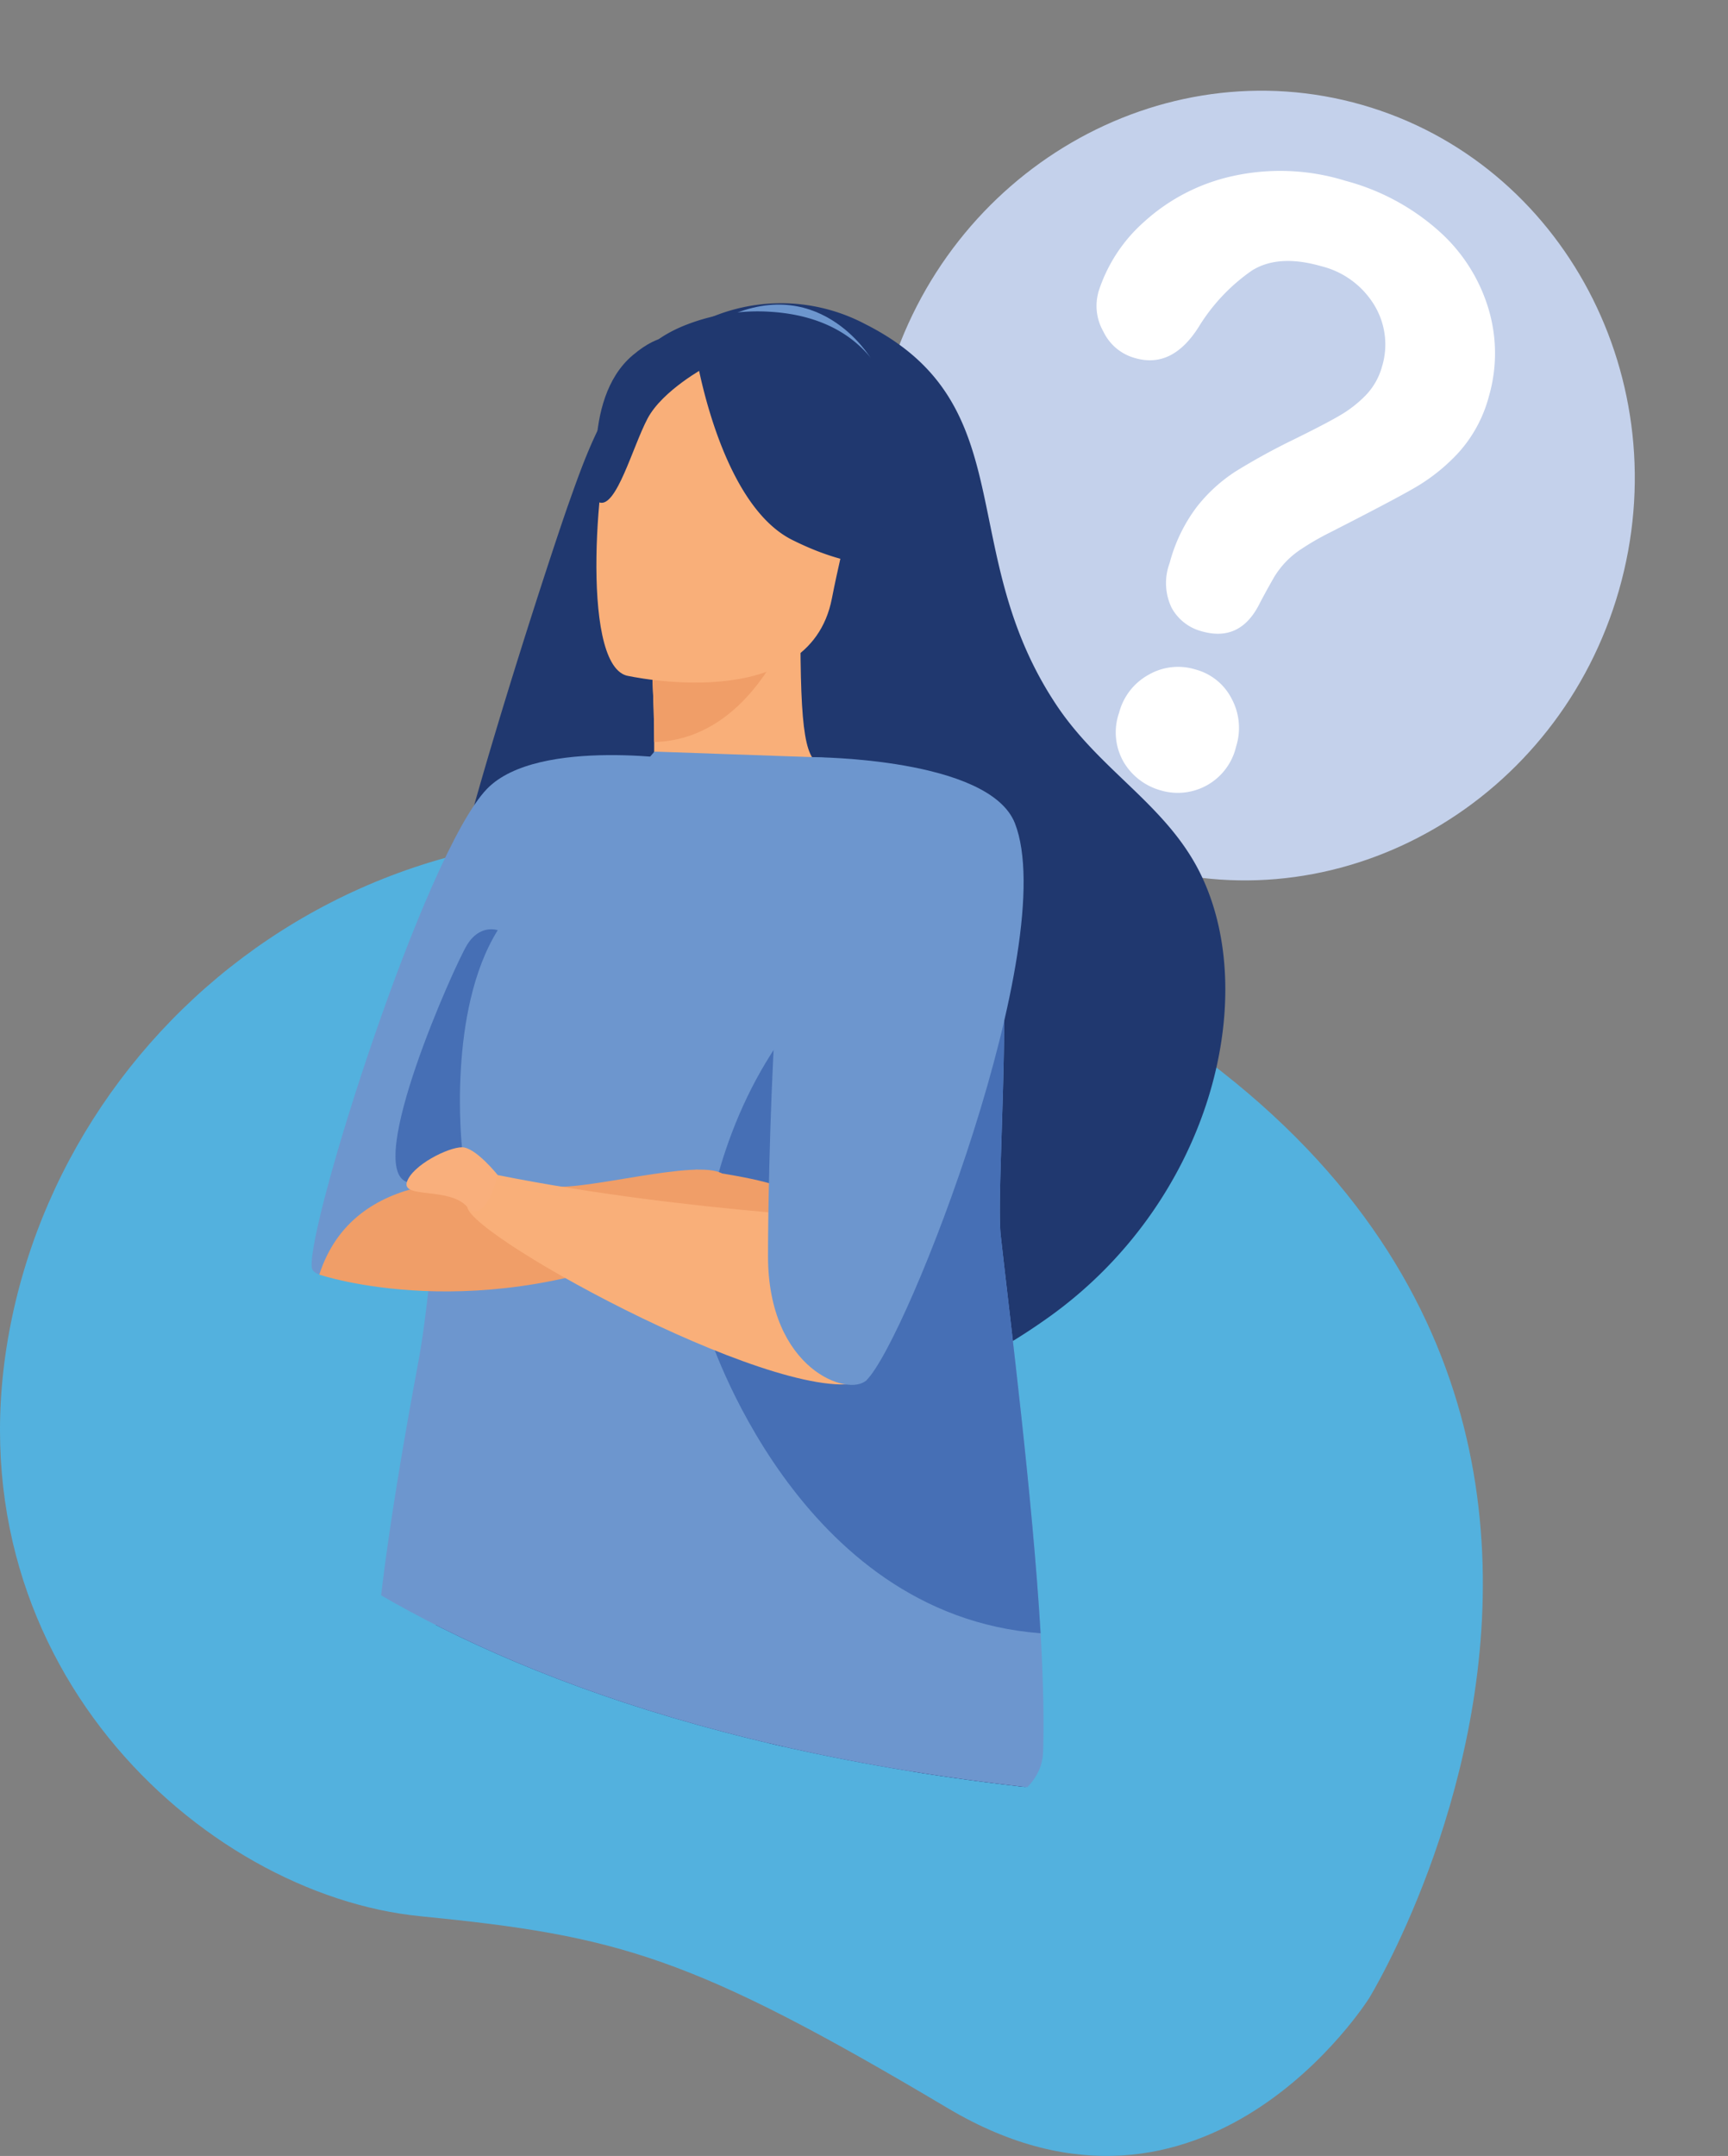
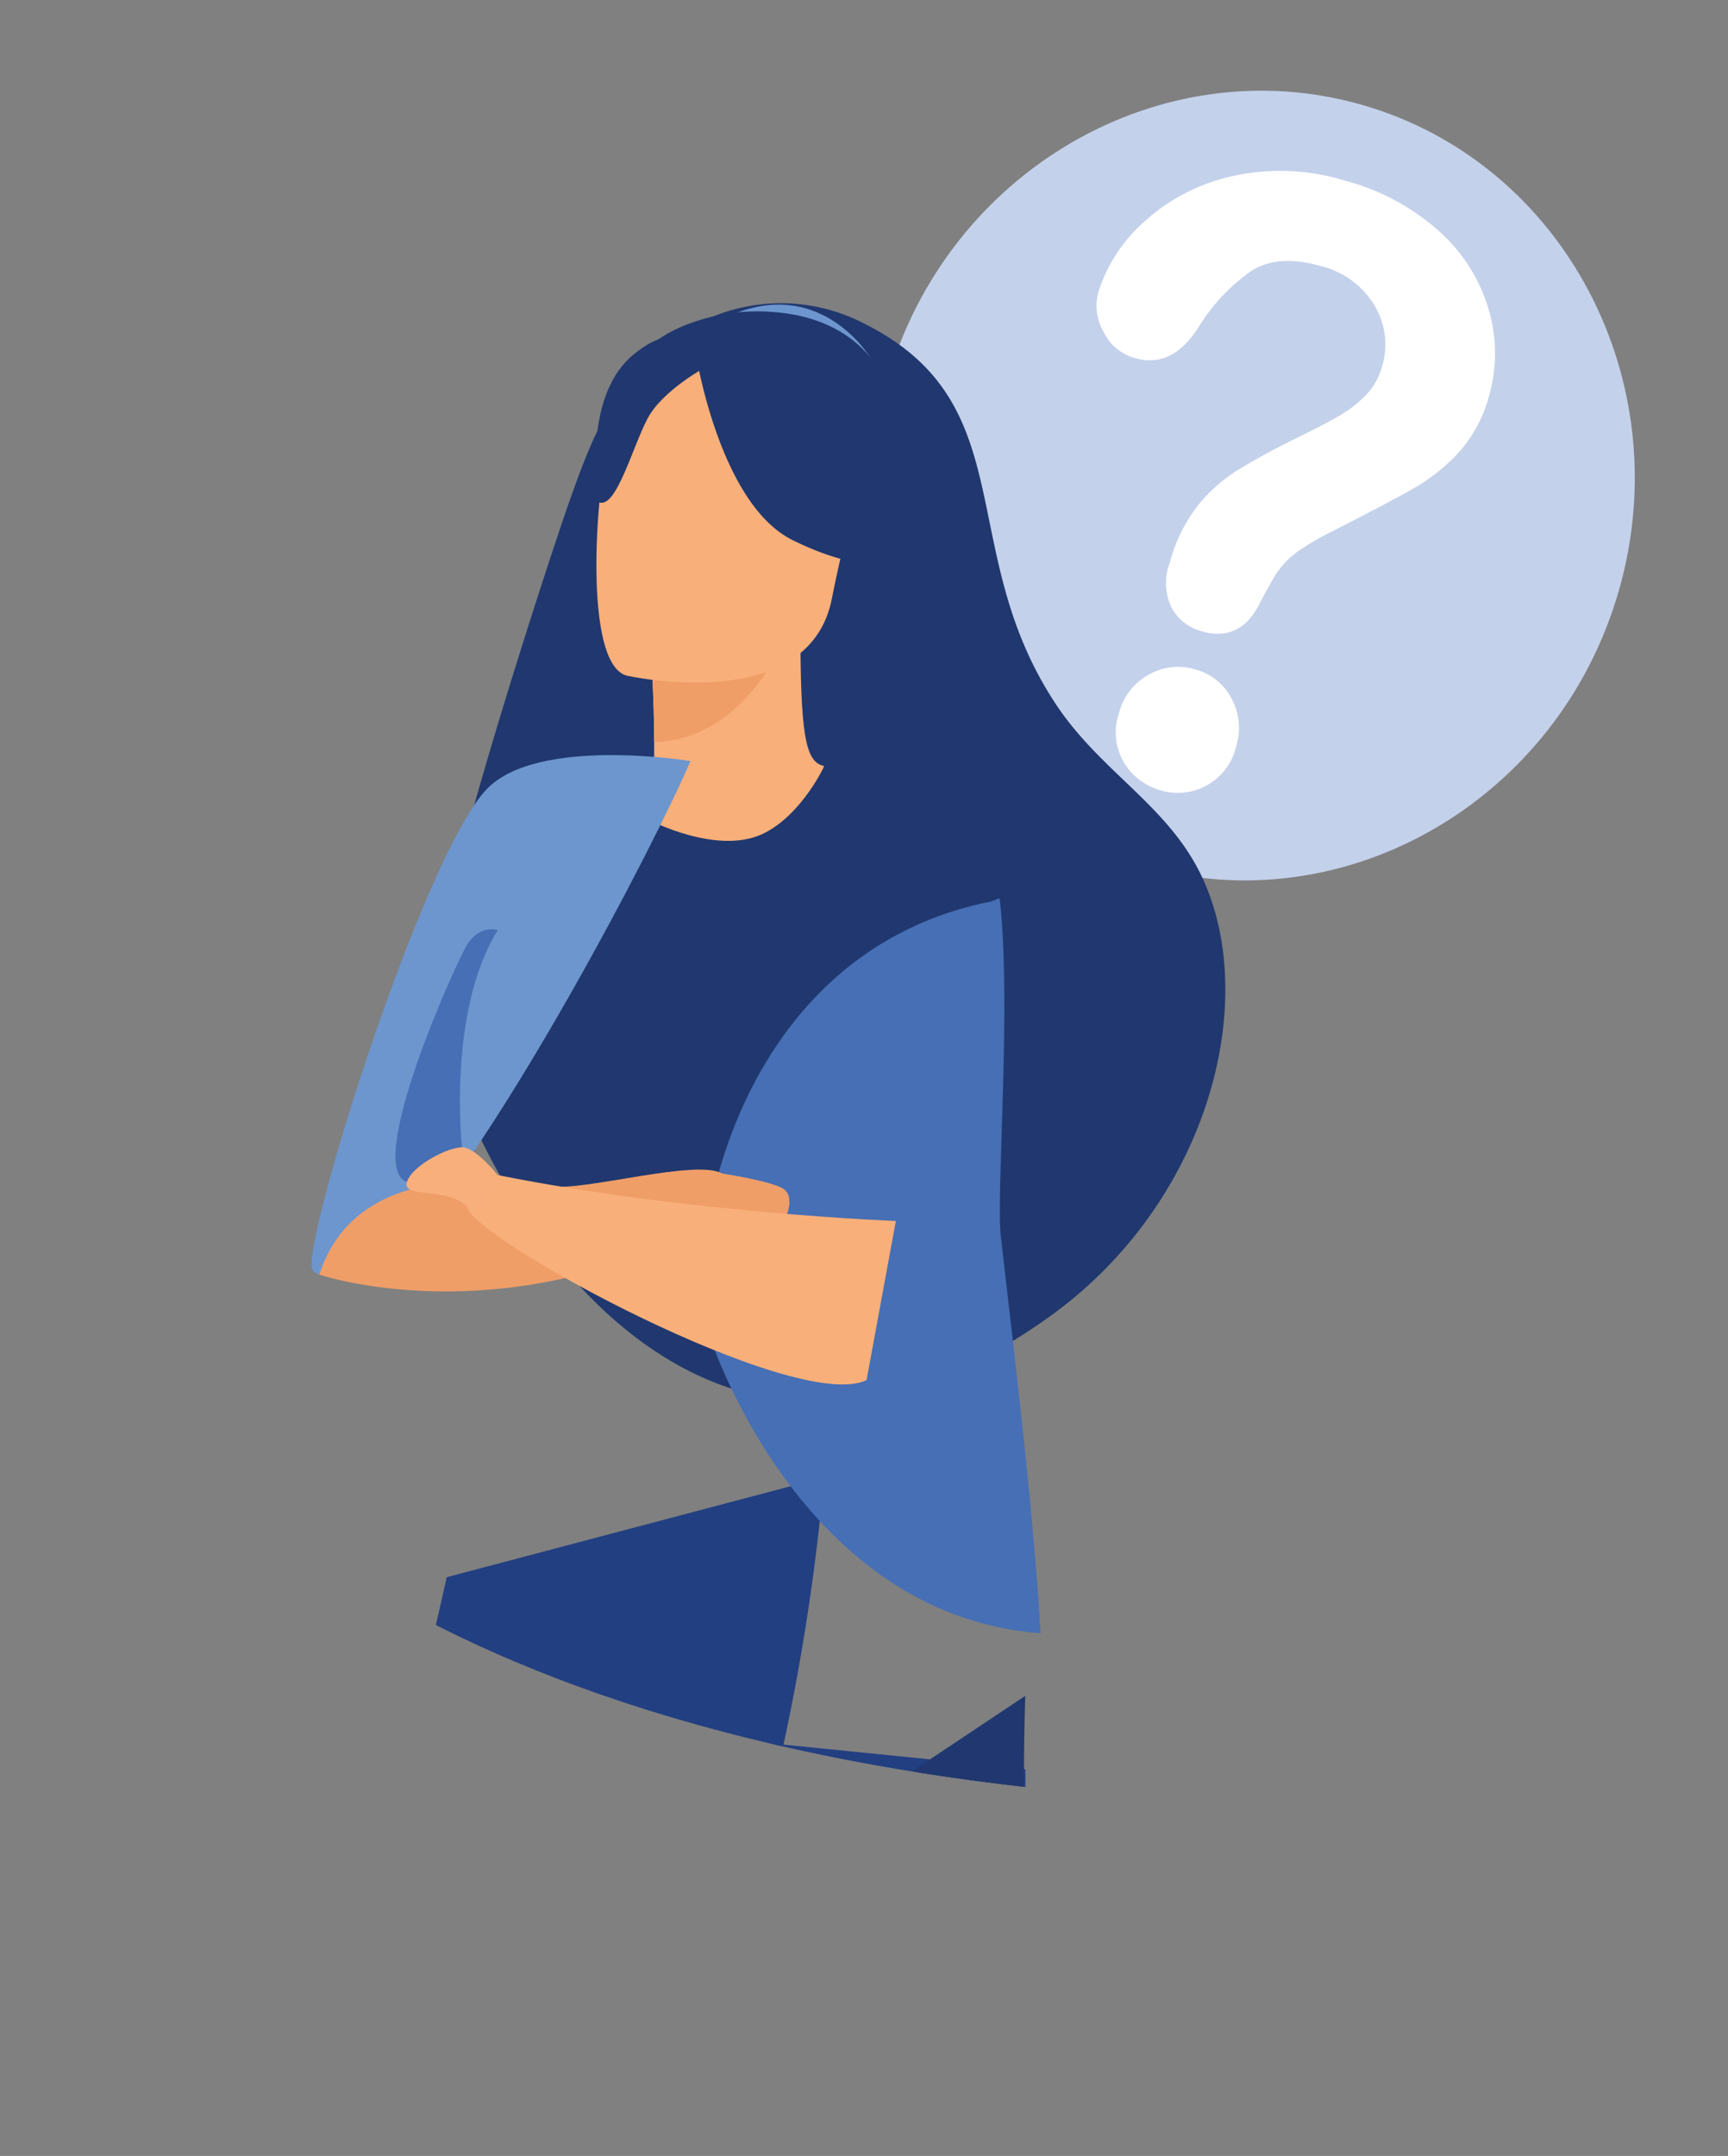
<svg xmlns="http://www.w3.org/2000/svg" width="190.324" height="237.369" viewBox="0 0 190.324 237.369">
  <rect x="0" y="0" width="190.324" height="237.369" fill="#808080" stroke="none" />
  <defs>
    <clipPath id="a">
      <rect width="163.324" height="145.396" fill="#53b1de" />
    </clipPath>
    <clipPath id="b">
      <rect width="83.82" height="87.195" fill="none" />
    </clipPath>
    <clipPath id="c">
      <path d="M7257.12-165.945s21.758,37.424,107.214,43.76,31.151-148.427,31.151-148.427l-88.995-49.362-55.93,71.333Z" transform="translate(-6454 3309)" fill="#fff" />
    </clipPath>
    <clipPath id="d">
      <rect width="157.162" height="349.232" fill="none" />
    </clipPath>
  </defs>
  <g transform="translate(-786.676 -2994.026)">
    <g transform="translate(786.676 3086)">
      <g clip-path="url(#a)">
-         <path d="M150.81,128s-18.117,28.953-46.395,12.148S68.107,121.158,46.3,119C22.21,116.619-6.15,90.693,1.175,53.806S47.4-10.848,91.859,4.146C203.748,41.878,150.81,128,150.81,128" transform="translate(0 0)" fill="#53b1de" />
-       </g>
+         </g>
    </g>
    <g transform="translate(896.427 2994.026) rotate(16)">
      <g clip-path="url(#b)">
        <path d="M41.9,87.195C18.823,87.195,0,67.616,0,43.6S18.823,0,41.9,0,83.82,19.585,83.82,43.6,64.992,87.195,41.9,87.195" fill="#c4d1eb" fill-rule="evenodd" />
        <path d="M75.429,52.138a17.31,17.31,0,0,1,2.723-8.922,21.257,21.257,0,0,1,7.926-7.485,24.248,24.248,0,0,1,12.161-2.954,25.1,25.1,0,0,1,11.4,2.484,18.6,18.6,0,0,1,7.611,6.732,17.039,17.039,0,0,1,2.693,9.255,14.932,14.932,0,0,1-1.531,6.912,20.636,20.636,0,0,1-3.654,5.11c-1.392,1.436-3.927,3.855-7.569,7.256a28.788,28.788,0,0,0-2.432,2.517,9.646,9.646,0,0,0-1.355,1.993,10.064,10.064,0,0,0-.7,1.8c-.145.606-.412,1.66-.726,3.183-.569,3.21-2.329,4.8-5.312,4.8a5.315,5.315,0,0,1-3.884-1.562A6.286,6.286,0,0,1,91.2,78.58a17.771,17.771,0,0,1,1.156-6.738,17.388,17.388,0,0,1,3.074-5,72.033,72.033,0,0,1,5.167-5.121c1.9-1.725,3.285-3.036,4.114-3.909a13.3,13.3,0,0,0,2.154-2.938,7.389,7.389,0,0,0,.859-3.527,8.344,8.344,0,0,0-2.644-6.252,9.482,9.482,0,0,0-6.837-2.545c-3.273,0-5.675.852-7.218,2.577a20.687,20.687,0,0,0-3.915,7.578q-1.533,5.217-5.747,5.22a5.441,5.441,0,0,1-4.2-1.84,5.671,5.671,0,0,1-1.725-3.947M97.162,102.9a6.883,6.883,0,0,1-4.749-1.835,6.545,6.545,0,0,1-2.021-5.122,6.68,6.68,0,0,1,1.96-4.9,6.481,6.481,0,0,1,4.81-1.993,6.283,6.283,0,0,1,4.719,1.993,6.77,6.77,0,0,1,1.924,4.9,6.594,6.594,0,0,1-6.643,6.956" transform="translate(-55.778 -24.238)" fill="#fff" fill-rule="evenodd" />
      </g>
    </g>
    <g transform="translate(0.474 5)" clip-path="url(#c)">
      <g transform="translate(764 3022.415)">
        <g clip-path="url(#d)">
          <path d="M122.176,22.131c2.575-7.3,5.194-14.593,13.113-19.252A19.867,19.867,0,0,1,154.881,2.3c17.594,8.868,9.69,25.019,21.123,42.044,4.89,7.269,12.188,10.985,15.867,18.624,6.616,13.746.863,36.155-16.913,48.753C131.4,142.659,107.52,87.514,107.384,75.638c-.106-8.827,13.113-48.807,14.792-53.508" transform="translate(-37.371 0)" fill="#20386f" fill-rule="evenodd" />
          <path d="M169.145,467.745l-5.617,24.622-8.4-.055-.318-24.567Z" transform="translate(-53.876 -162.783)" fill="#f9af79" fill-rule="evenodd" />
          <path d="M56.257,467.6,40.237,491.185,34,482.878l9.614-18.528Z" transform="translate(-11.832 -161.602)" fill="#f9af79" fill-rule="evenodd" />
          <path d="M142.893,75.289c-.091.027,6.738,3.717,11.9,2.255,4.83-1.366,7.98-7.884,7.9-7.9-2.06-.424-2.635-3.348-2.6-15.919l-.923.191-15.55,3.211s.363,5.084.363,9.879c.031,4.031-.2,7.843-1.089,8.28" transform="translate(-49.729 -18.698)" fill="#f9af79" fill-rule="evenodd" />
          <path d="M172.115,6.1s-5.906-9.906-16.867-3.99c0,0,5.678.164,16.867,3.99" transform="translate(-54.029 -0.078)" fill="#6d96ce" fill-rule="evenodd" />
          <path d="M144.008,57.232s.363,5.084.363,9.879c8.722-.246,13.324-8.512,15.187-13.09Z" transform="translate(-50.117 -18.8)" fill="#f09e68" fill-rule="evenodd" />
          <path d="M160.319,36.269s5.906-6.409,8.177-12.461c1.651-4.331,2.68-21.412-13.853-22.4a21.625,21.625,0,0,0-9.752,1.667C140.924,4.8,134.882,9.037,137.7,24.71l.5,5.22Z" transform="translate(-47.67 -0.475)" fill="#20386f" fill-rule="evenodd" />
          <path d="M36.3,384.866s4.134.764,7.54,1.039c.742.053,1.484.081,2.075.081a36.363,36.363,0,0,0,6.571-1.119l.136-.055c.863-.218,1.544-.382,1.786-.437l.107-.055s20.622-23.83,32.145-62.089c.3-.9.56-1.8.878-2.705,6.329-19.211,19.441-43.287,26.345-65.095,1.105-3.47,2.1-6.723,2.968-9.81.288-.984.576-1.968.818-2.952a240.4,240.4,0,0,0,7.934-43.4L84.038,209.258s-17.412,78.7-47.74,175.609" transform="translate(-12.632 -69.002)" fill="#223f81" fill-rule="evenodd" />
          <path d="M138.094,44.447s20.123,4.578,22.651-8.5c2.544-13.077,6.86-21.288-5.86-24.759s-16.2.984-18.078,5.124c-1.878,4.167-3.876,26.6,1.288,28.134" transform="translate(-46.914 -3.461)" fill="#f9af79" fill-rule="evenodd" />
          <path d="M151.578,7.447s2.559,16.506,10.6,20.564c8.055,4.031,12.189,2.446,12.189,2.446a26.091,26.091,0,0,1-5-16.41s-12.189-13.022-17.791-6.6" transform="translate(-52.752 -1.972)" fill="#20386f" fill-rule="evenodd" />
          <path d="M146.841,8.976s-4.785,2.568-6.435,5.684-3.437,9.893-5.314,9.237c0,0-2.15-11.286,3.678-16.205,6.178-5.22,8.071,1.284,8.071,1.284" transform="translate(-46.88 -1.971)" fill="#20386f" fill-rule="evenodd" />
          <path d="M162.808,503.413a24.635,24.635,0,0,0,1.075,10.112s1.378,6.531-4.8,6.64c-6.208.136-7.723-.464-7.011-4.482s2.043-10.958,2.043-10.958Z" transform="translate(-52.868 -175.197)" fill="#f9af7c" fill-rule="evenodd" />
-           <path d="M163.651,518.834s1.165,6.176.454,9.455c0,0-1.862,1.449-6.359,1.449a12.585,12.585,0,0,1-6.5-1.449s-.121-6.778,1-9.619c0,0,4.39,6.832,11.4.164" transform="translate(-52.636 -180.506)" fill="#0e2952" fill-rule="evenodd" />
+           <path d="M163.651,518.834s1.165,6.176.454,9.455c0,0-1.862,1.449-6.359,1.449a12.585,12.585,0,0,1-6.5-1.449s-.121-6.778,1-9.619" transform="translate(-52.636 -180.506)" fill="#0e2952" fill-rule="evenodd" />
          <path d="M11.124,512.606s11.431-13.144,14.914-19.839l8.494,4.51-18.971,18.5-4.437-.6Z" transform="translate(-3.871 -171.492)" fill="#f9af7c" fill-rule="evenodd" />
          <path d="M0,522.774s12.264,0,14.368-.273c2.105-.218,3.816-3.39,6.073-8.144.939-1.914,3.013-2.98,5.177-3.579v10.957h3.225l3.073-11.641c2.029-3.88.167-7.378-1.256-10.411-1.65-.028-6.1,1.174-14.536,11.067-2.785,3.225-5.829,4.373-8.872,4.262l-.136.111C.136,518.4,0,522.774,0,522.774" transform="translate(0 -173.899)" fill="#0e2952" fill-rule="evenodd" />
          <path d="M47.863,405.977c.742.053,1.484.081,2.075.081a36.365,36.365,0,0,0,6.571-1.119l.136-.055,1.786-.437.107-.055S79.159,380.562,90.683,342.3c.3-.9.56-1.8.878-2.705C97.89,320.386,111,296.31,117.906,274.5c1.105-3.471,2.1-6.723,2.968-9.811.288-.984.576-1.968.818-2.952l-7.328-5.794s-22.076,37.166-28.9,72.145c-5.647,29-30.055,66.571-37.6,77.885" transform="translate(-16.657 -89.074)" fill="#20386f" fill-rule="evenodd" />
          <path d="M146.057,326.12c-.121,17,.681,56.1,2.816,72.309,0,0,2.029,1.86,7.041,1.86,5.117.025,7.4-1.942,7.4-1.942,5.359-28.175,9.145-51.458,11.931-71.516,2.256-16.453,4.285-30.608,5.83-42.741,1.363-10.767,2.393-20,2.862-27.957.076-1.094.136-2.157.2-3.171.045-1.365.091-2.7.121-3.961,0-1.311.03-2.569,0-3.771l-.152-.027-10.357-1.067-32.6-3.278c.544,29.785,4.966,75.368,4.906,85.261" transform="translate(-49.123 -83.823)" fill="#223f81" fill-rule="evenodd" />
          <path d="M163.794,398.305a12.261,12.261,0,0,0,7.4-1.942c5.359-28.175,9.145-51.458,11.93-71.516,2.257-16.453,4.285-30.607,5.831-42.741,1.362-10.767,2.392-20,2.861-27.957.061-3.907.106-7.68.166-10.93.031-3.307.076-6.094.152-8.062l-10.508,7-11.038,7.378s15.686,14.841,11.825,42.906c-3.861,28.039-13.263,101.878-18.623,105.869" transform="translate(-57.003 -81.839)" fill="#20386f" fill-rule="evenodd" />
          <path d="M128.421,76.956s-16.761-2.76-22.41,3.061c-6.873,7.132-19.835,48.042-19.3,52.689.181,1.8,6.98.983,9.327-1.585,11.628-12.68,28.3-44.682,32.387-54.165" transform="translate(-30.17 -26.555)" fill="#6d96ce" fill-rule="evenodd" />
-           <path d="M99.42,190.98c12.507,3.39,70.906,10.057,71.406-5.136.121-3.718,0-8.2-.274-13.064-.893-15.03-3.255-33.612-4.39-43.805-.514-4.673,1.212-25.661-.121-37.1a27.351,27.351,0,0,0-.787-4.372c-2.528-8.622-13.869-10.972-19.684-11.178l-17.547-.615s-18.125,21.07-20.653,27.546c-2.513,6.45-3.362,28.614-5.3,39.353-1.968,10.713-8.722,46.73-2.65,48.369" transform="translate(-33.738 -26.349)" fill="#6d96ce" fill-rule="evenodd" />
          <path d="M153.28,148.178s9.736,31.208,36.641,33.23c-.893-15.03-3.255-33.612-4.391-43.806-.514-4.673,1.213-25.661-.121-37.1-.347.068-.666.287-1.028.355-29.6,5.944-33.781,40.814-31.1,47.318" transform="translate(-53.106 -34.977)" fill="#466fb5" fill-rule="evenodd" />
          <path d="M87.993,157.858s17.64,6.012,39.094-3.635c0,0,5.861-.574,8.752.192,0,0-.636-6.041-3.467-7.68s-15.05,1.912-18.685,1.393c-7.98-1.12-21.879-2.049-25.695,9.729" transform="translate(-30.623 -50.915)" fill="#f09e68" fill-rule="evenodd" />
          <path d="M108.189,129.714s-1.65-14.921,3.937-23.9c0,0-1.969-.712-3.392,1.638-1.408,2.323-11.31,24.444-6.617,26.085,4.739,1.64,6.071-3.826,6.071-3.826" transform="translate(-35.103 -36.791)" fill="#466fb5" fill-rule="evenodd" />
          <path d="M151.556,146.3c.227,0,8.328,1.092,9.735,2.159,1.454,1.064.166,4.727-2.513,5.055-2.68.356-7.222-7.214-7.222-7.214" transform="translate(-52.744 -50.914)" fill="#f09e68" fill-rule="evenodd" />
          <path d="M160.173,152.274s-22.985-.874-43.849-5.056c0,0-3.8,0-3.362,3.5.454,3.444,36.158,22.82,43.985,19.076Z" transform="translate(-39.301 -51.234)" fill="#f9af79" fill-rule="evenodd" />
          <path d="M112.771,145.584s-2.438-3.06-3.937-3.06c-1.528,0-5.465,1.968-6.071,3.826-.574,1.857,4.679.52,6.647,2.732,1.968,2.186,3.362-3.5,3.362-3.5" transform="translate(-35.748 -49.601)" fill="#f9af7c" fill-rule="evenodd" />
-           <path d="M168.835,76.655s19.306.055,22.152,7.269c5.148,13.186-11.856,56.883-16.337,61.311-1.923,1.912-10.855-1.094-10.855-13.665,0-6.559.454-44.695,5.041-54.915" transform="translate(-57.003 -26.677)" fill="#6d96ce" fill-rule="evenodd" />
        </g>
      </g>
    </g>
  </g>
</svg>